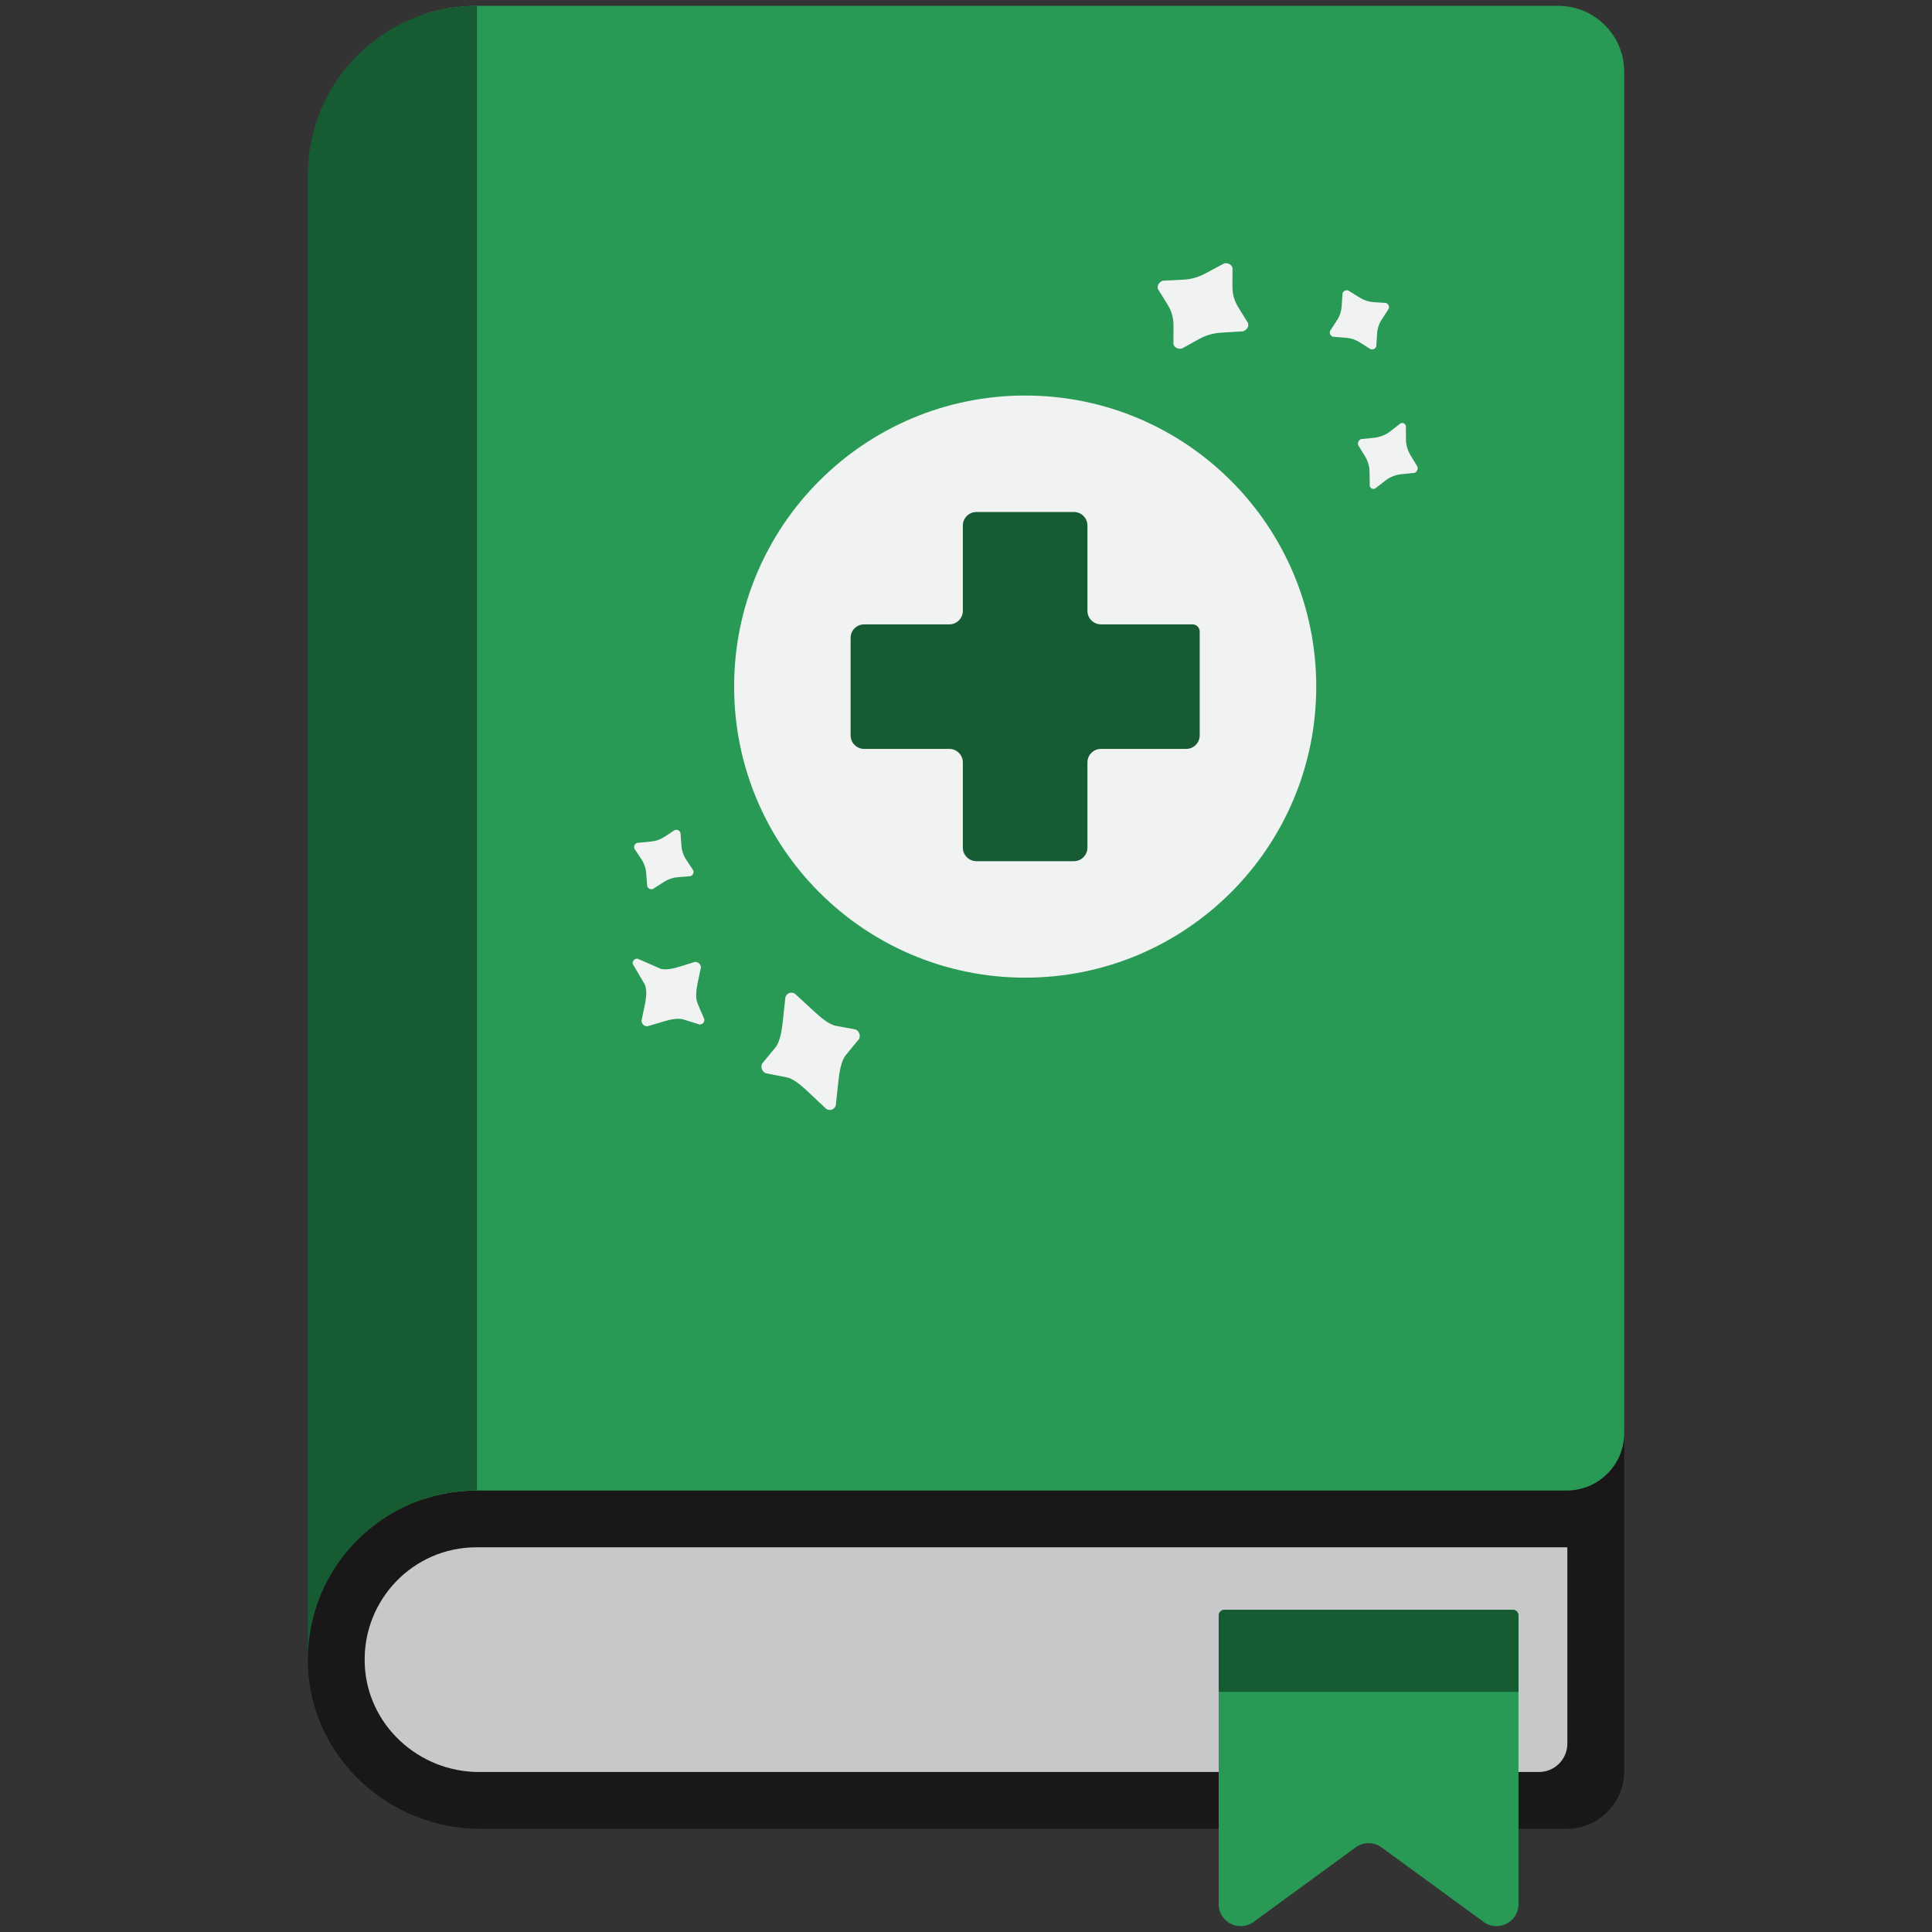
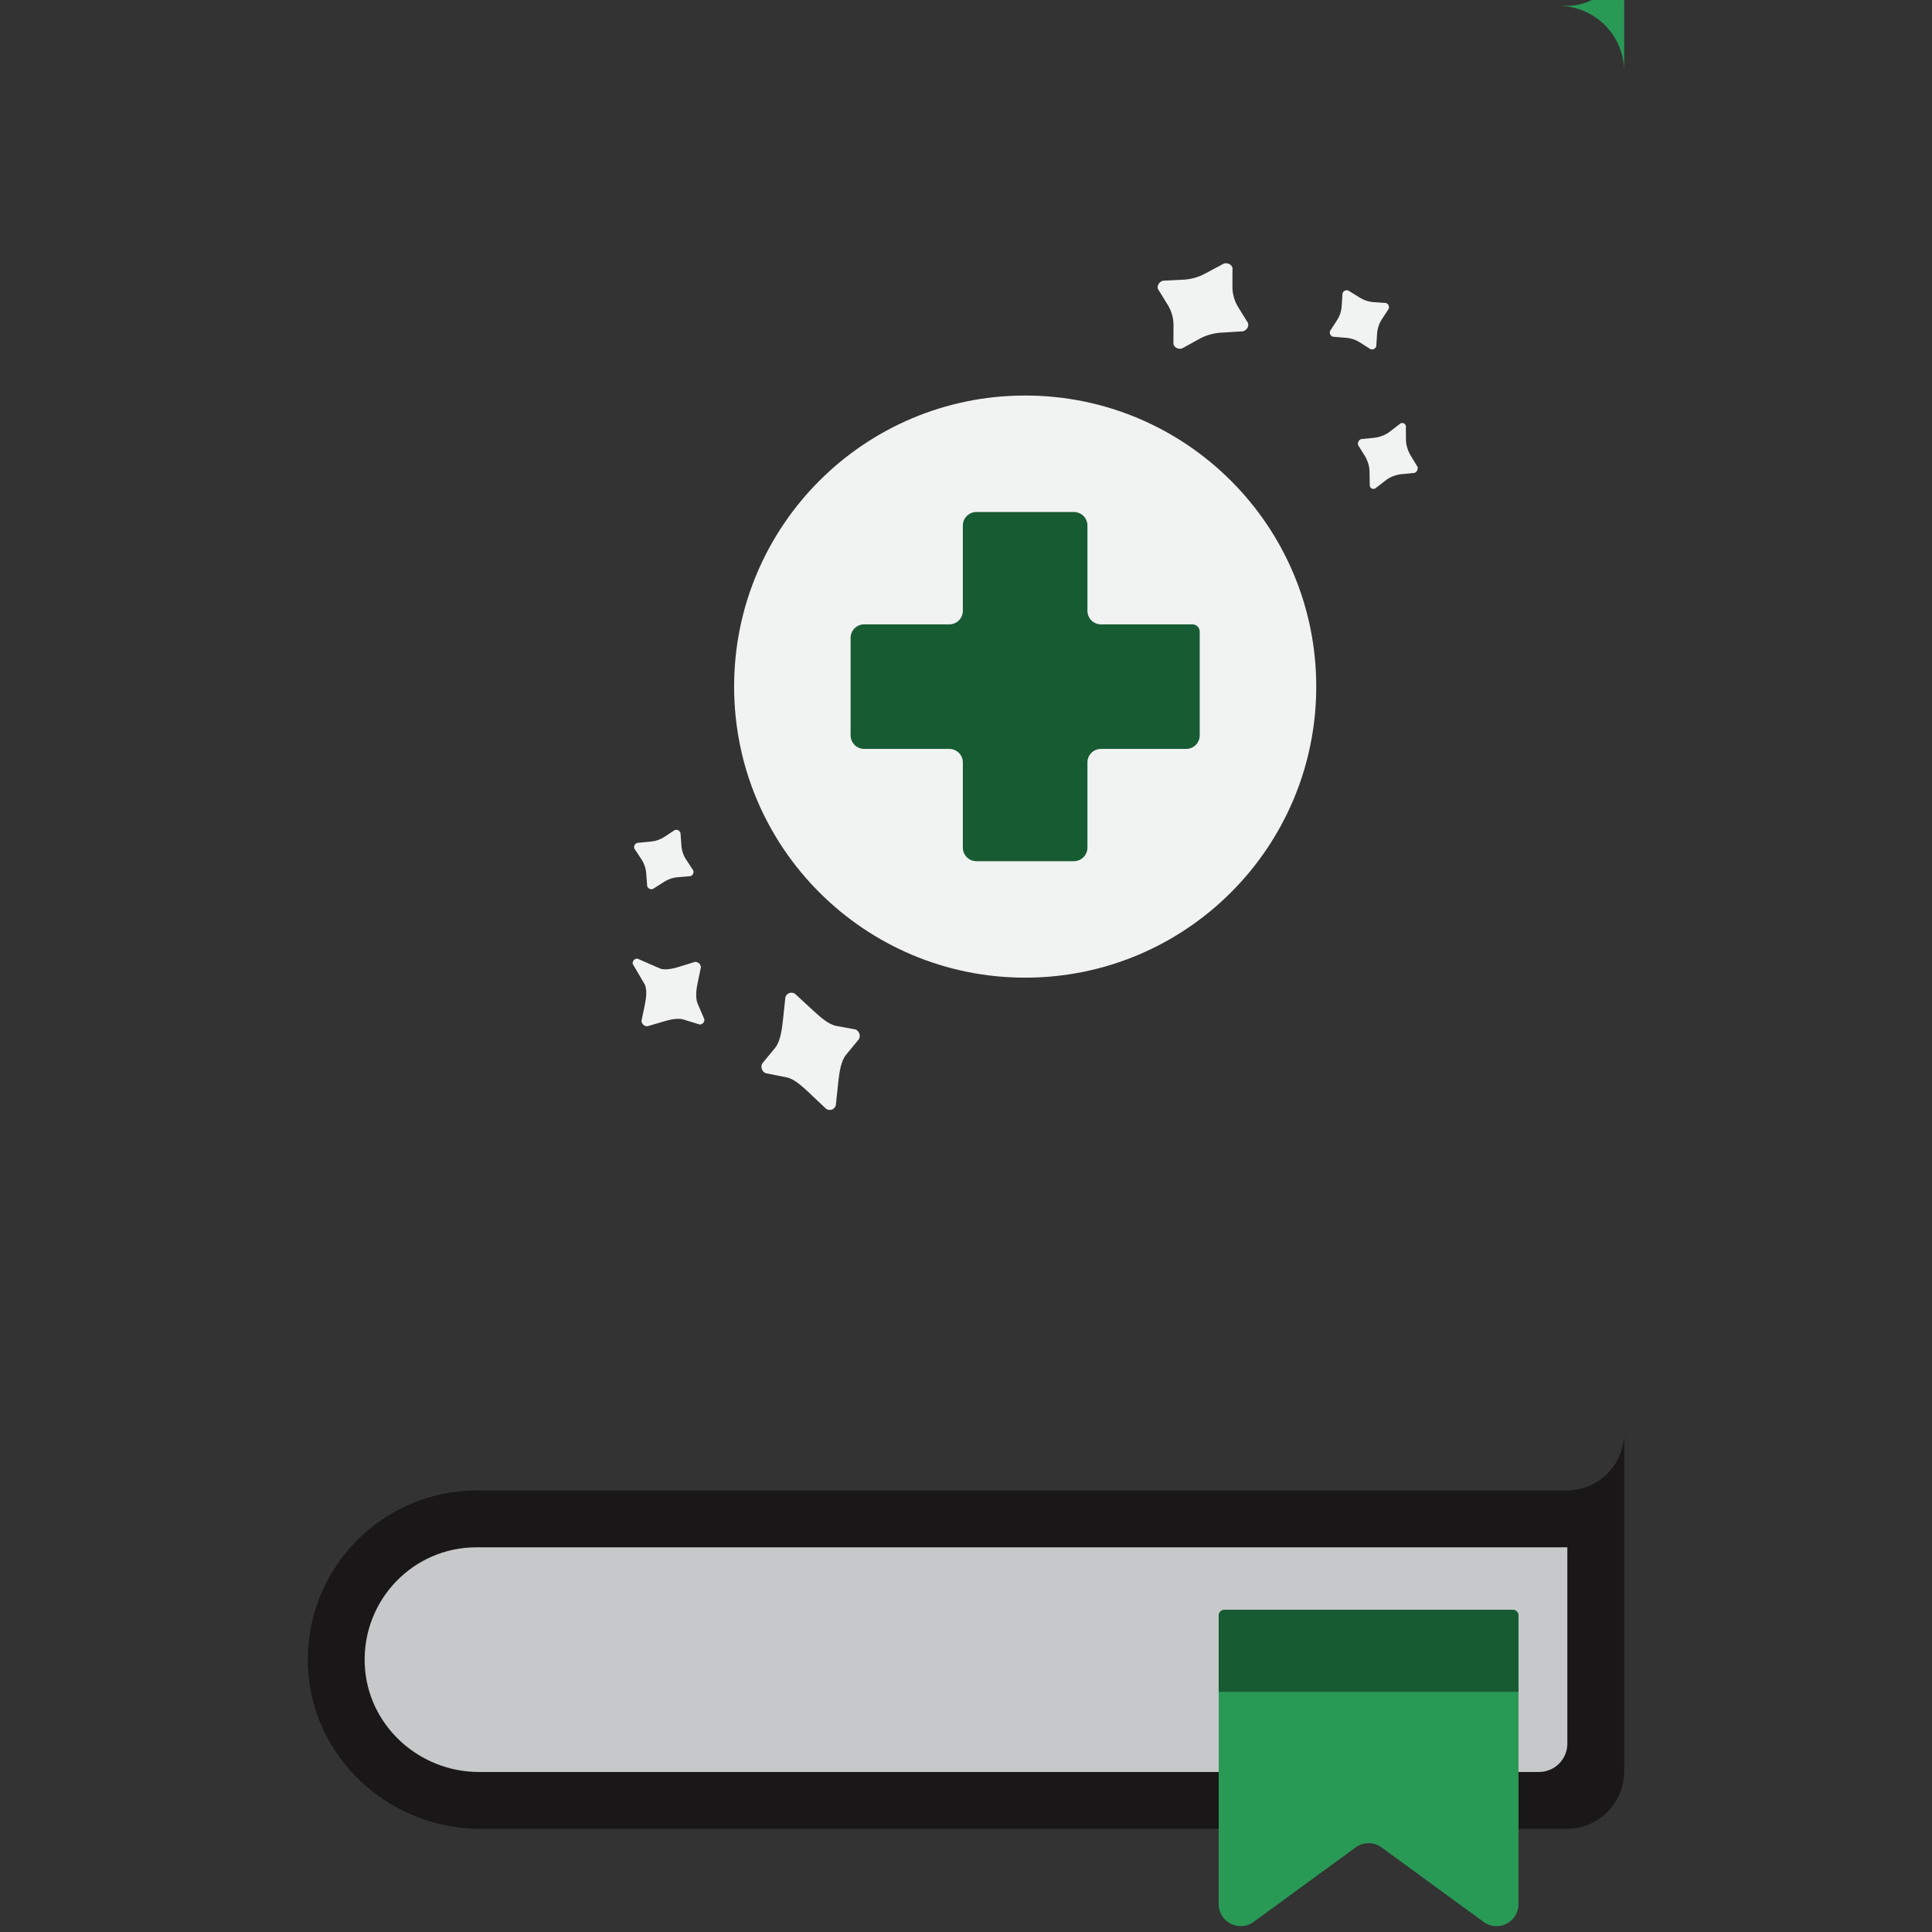
<svg xmlns="http://www.w3.org/2000/svg" id="Layer_1" data-name="Layer 1" width="336" height="336" viewBox="0 0 336 336">
  <rect x="0" y="0" width="336" height="336" fill="#333333" stroke="none" />
  <path d="M272.468,259.213H82.953c-16.524,0-29.866,13.622-29.41,30.249.44,16.026,13.991,28.595,30.023,28.595h188.903c5.523,0,10-4.477,10-10v-58.844c0,5.523-4.477,10-10,10Z" style="fill: #191717;" />
-   <path d="M271.005,1.017H82.953c-3.336,0-6.539.563-9.528,1.586v258.196c2.99-1.023,6.192-1.586,9.528-1.586h189.515c5.523,0,10-4.477,10-10V12.48c0-6.331-5.132-11.463-11.463-11.463Z" style="fill: #299a56;" />
+   <path d="M271.005,1.017H82.953c-3.336,0-6.539.563-9.528,1.586c2.99-1.023,6.192-1.586,9.528-1.586h189.515c5.523,0,10-4.477,10-10V12.48c0-6.331-5.132-11.463-11.463-11.463Z" style="fill: #299a56;" />
  <path d="M82.826,269.098c-10.954,0-19.79,9.135-19.397,20.25.374,10.587,9.338,18.825,19.862,18.825h184.351c2.73,0,4.942-2.213,4.942-4.942v-34.132H82.826Z" style="fill: #c7c8ca;" />
  <path d="M121.297,174.464c-.375-.995-.207-2.353.016-3.426l.585-2.812c-.028-.547-.494-.969-1.041-.941l-2.632.819c-1.0.311-2.299.636-3.284.392l-4.085-1.777c-.515-.01-.883.397-.824.908l2.146,3.659c.374.995.192,2.368-.031,3.443l-.584,2.81c.028.547.492.97,1.04.942l2.888-.855c1.005-.296,2.301-.605,3.283-.35l2.894.895c.515.009.885-.399.824-.908l-1.195-2.799ZM245.277,79.116c-.432-.72-.757-1.748-.763-2.628l-.014-2.404c-.105-.43-.517-.634-.923-.455l-1.912,1.475c-.732.564-1.784.944-2.66,1.03l-2.289.229c-.417.155-.65.626-.519,1.052l1.166,1.878c.444.714.797,1.727.812,2.607l.049,2.609c.105.43.517.634.922.454l1.913-1.475c.731-.564,1.78-.932,2.654-1.018l2.291-.227c.417-.156.65-.627.517-1.053l-1.243-2.072ZM148.801,179.038l-3.392-.625c-1.29-.237-2.788-1.563-3.891-2.58l-3.279-3.02c-.655-.379-1.393-.109-1.649.602l-.437,4.103c-.167,1.568-.46,3.638-1.332,4.697l-2.283,2.772c-.289.622-.018,1.361.604,1.651l3.695.734c1.286.255,2.789,1.642,3.883,2.673l2.985,2.819c.654.377,1.392.109,1.648-.604l.439-4.103c.166-1.567.459-3.636,1.331-4.696l2.283-2.773c.289-.622.019-1.361-.604-1.649M238.363,60.733c.409.135.85-.086.985-.495l.149-2.251c.058-.86.332-1.692.801-2.416l1.225-1.894c.135-.41-.086-.851-.495-.986l-2.162-.146c-.822-.055-1.618-.31-2.319-.744l-2.079-1.283c-.409-.136-.851.085-.986.494l-.149,2.252c-.056.86-.332,1.691-.801,2.416l-1.225,1.893c-.135.41.086.851.495.986l2.359.192c.82.068,1.612.334,2.306.775l1.897,1.207ZM111.564,149.461c.475.72.757,1.55.821,2.408l.169,2.249c.14.407.582.626.991.487l1.996-1.272c.694-.442,1.485-.709,2.306-.776l2.239-.184c.407-.14.626-.582.486-.99l-1.241-1.884c-.475-.719-.757-1.548-.822-2.408l-.167-2.249c-.14-.407-.582-.626-.991-.486l-1.81,1.19c-.69.452-1.477.73-2.298.808l-2.433.234c-.409.139-.626.582-.487.99l1.242,1.883ZM201.367,50.237c-.169-.6.23-1.236.89-1.422l3.555-.176c1.302-.065,2.583-.42,3.731-1.036l3.305-1.77c.66-.187,1.332.149,1.501.749l-.014,3.281c-.005,1.255.339,2.473.997,3.54l1.724,2.794c.169.6-.23,1.236-.89,1.422l-3.866.24c-1.303.081-2.582.452-3.724,1.083l-3.002,1.658c-.66.186-1.332-.149-1.501-.749l.014-3.283c.005-1.255-.339-2.473-.997-3.54l-1.724-2.793Z" style="fill: #f1f2f2;" />
-   <path d="M82.953,259.213V1.017c-16.249,0-29.422,13.173-29.422,29.422v258.196c0-16.249,13.173-29.422,29.422-29.422Z" style="fill: #175b33;" />
  <path d="M258.013,334.241l-17.743-12.955c-1.342-.98-3.164-.98-4.506,0l-17.743,12.955c-2.525,1.843-6.074.04-6.074-3.086v-50.198c0-.552.448-1,1-1h50.141c.552,0,1,.448,1,1v50.198c0,3.126-3.549,4.929-6.074,3.086Z" style="fill: #299a56;" />
  <path d="M212.946,279.957h50.141c.552,0,1,.448,1,1v13.278h-52.141v-13.278c0-.552.448-1,1-1Z" style="fill: #175b33;" />
  <g>
    <path d="M228.912,119.407c0-27.957-22.664-50.62-50.62-50.62s-50.62,22.664-50.62,50.62,22.664,50.62,50.62,50.62,50.62-22.664,50.62-50.62" style="fill: #f1f2f2;" />
    <path d="M207.39,108.586h-15.918c-1.299,0-2.353-1.053-2.353-2.353v-14.835c0-1.299-1.053-2.353-2.353-2.353h-16.96c-1.299,0-2.353,1.053-2.353,2.353v14.835c0,1.299-1.053,2.353-2.353,2.353h-14.816c-1.299,0-2.353,1.053-2.353,2.353v16.947c0,1.303,1.056,2.359,2.359,2.359h14.809c1.299,0,2.353,1.053,2.353,2.353v14.816c0,1.303,1.056,2.359,2.359,2.359h16.954c1.299,0,2.353-1.053,2.353-2.353v-14.822c0-1.299,1.053-2.353,2.353-2.353h14.822c1.299,0,2.353-1.053,2.353-2.353v-18.05c0-.693-.564-1.257-1.257-1.257" style="fill: #175b33;" />
  </g>
</svg>